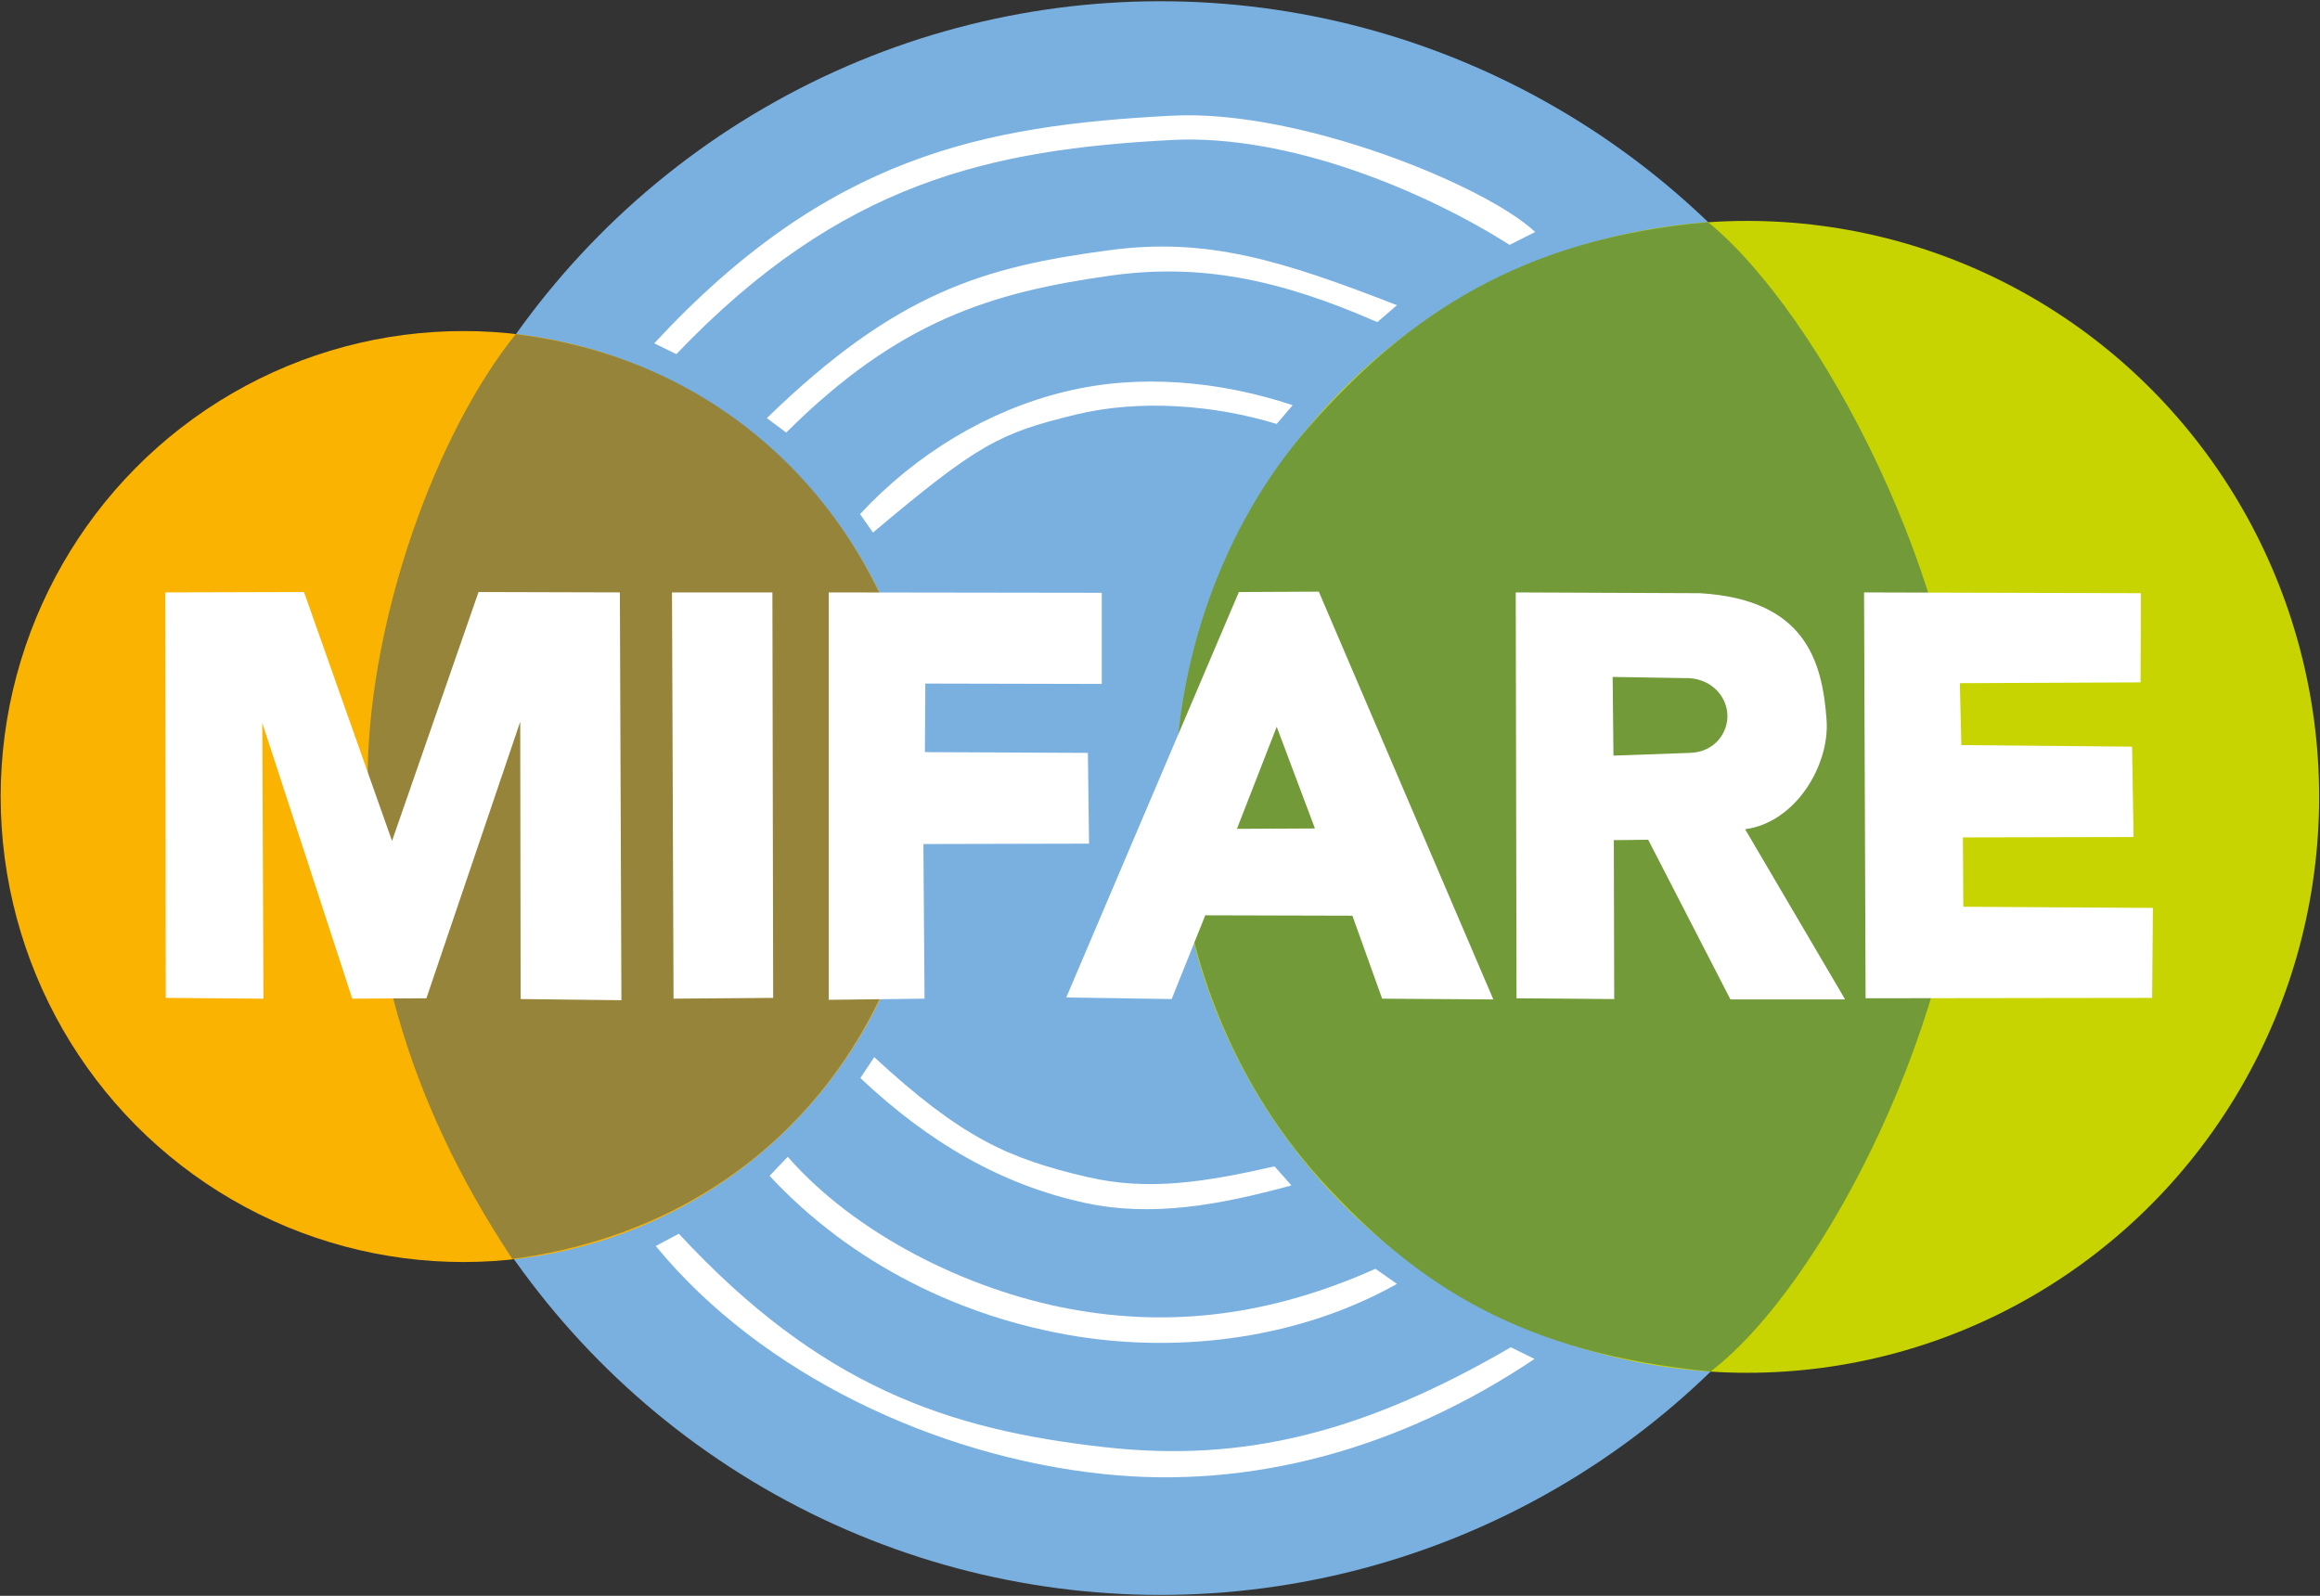
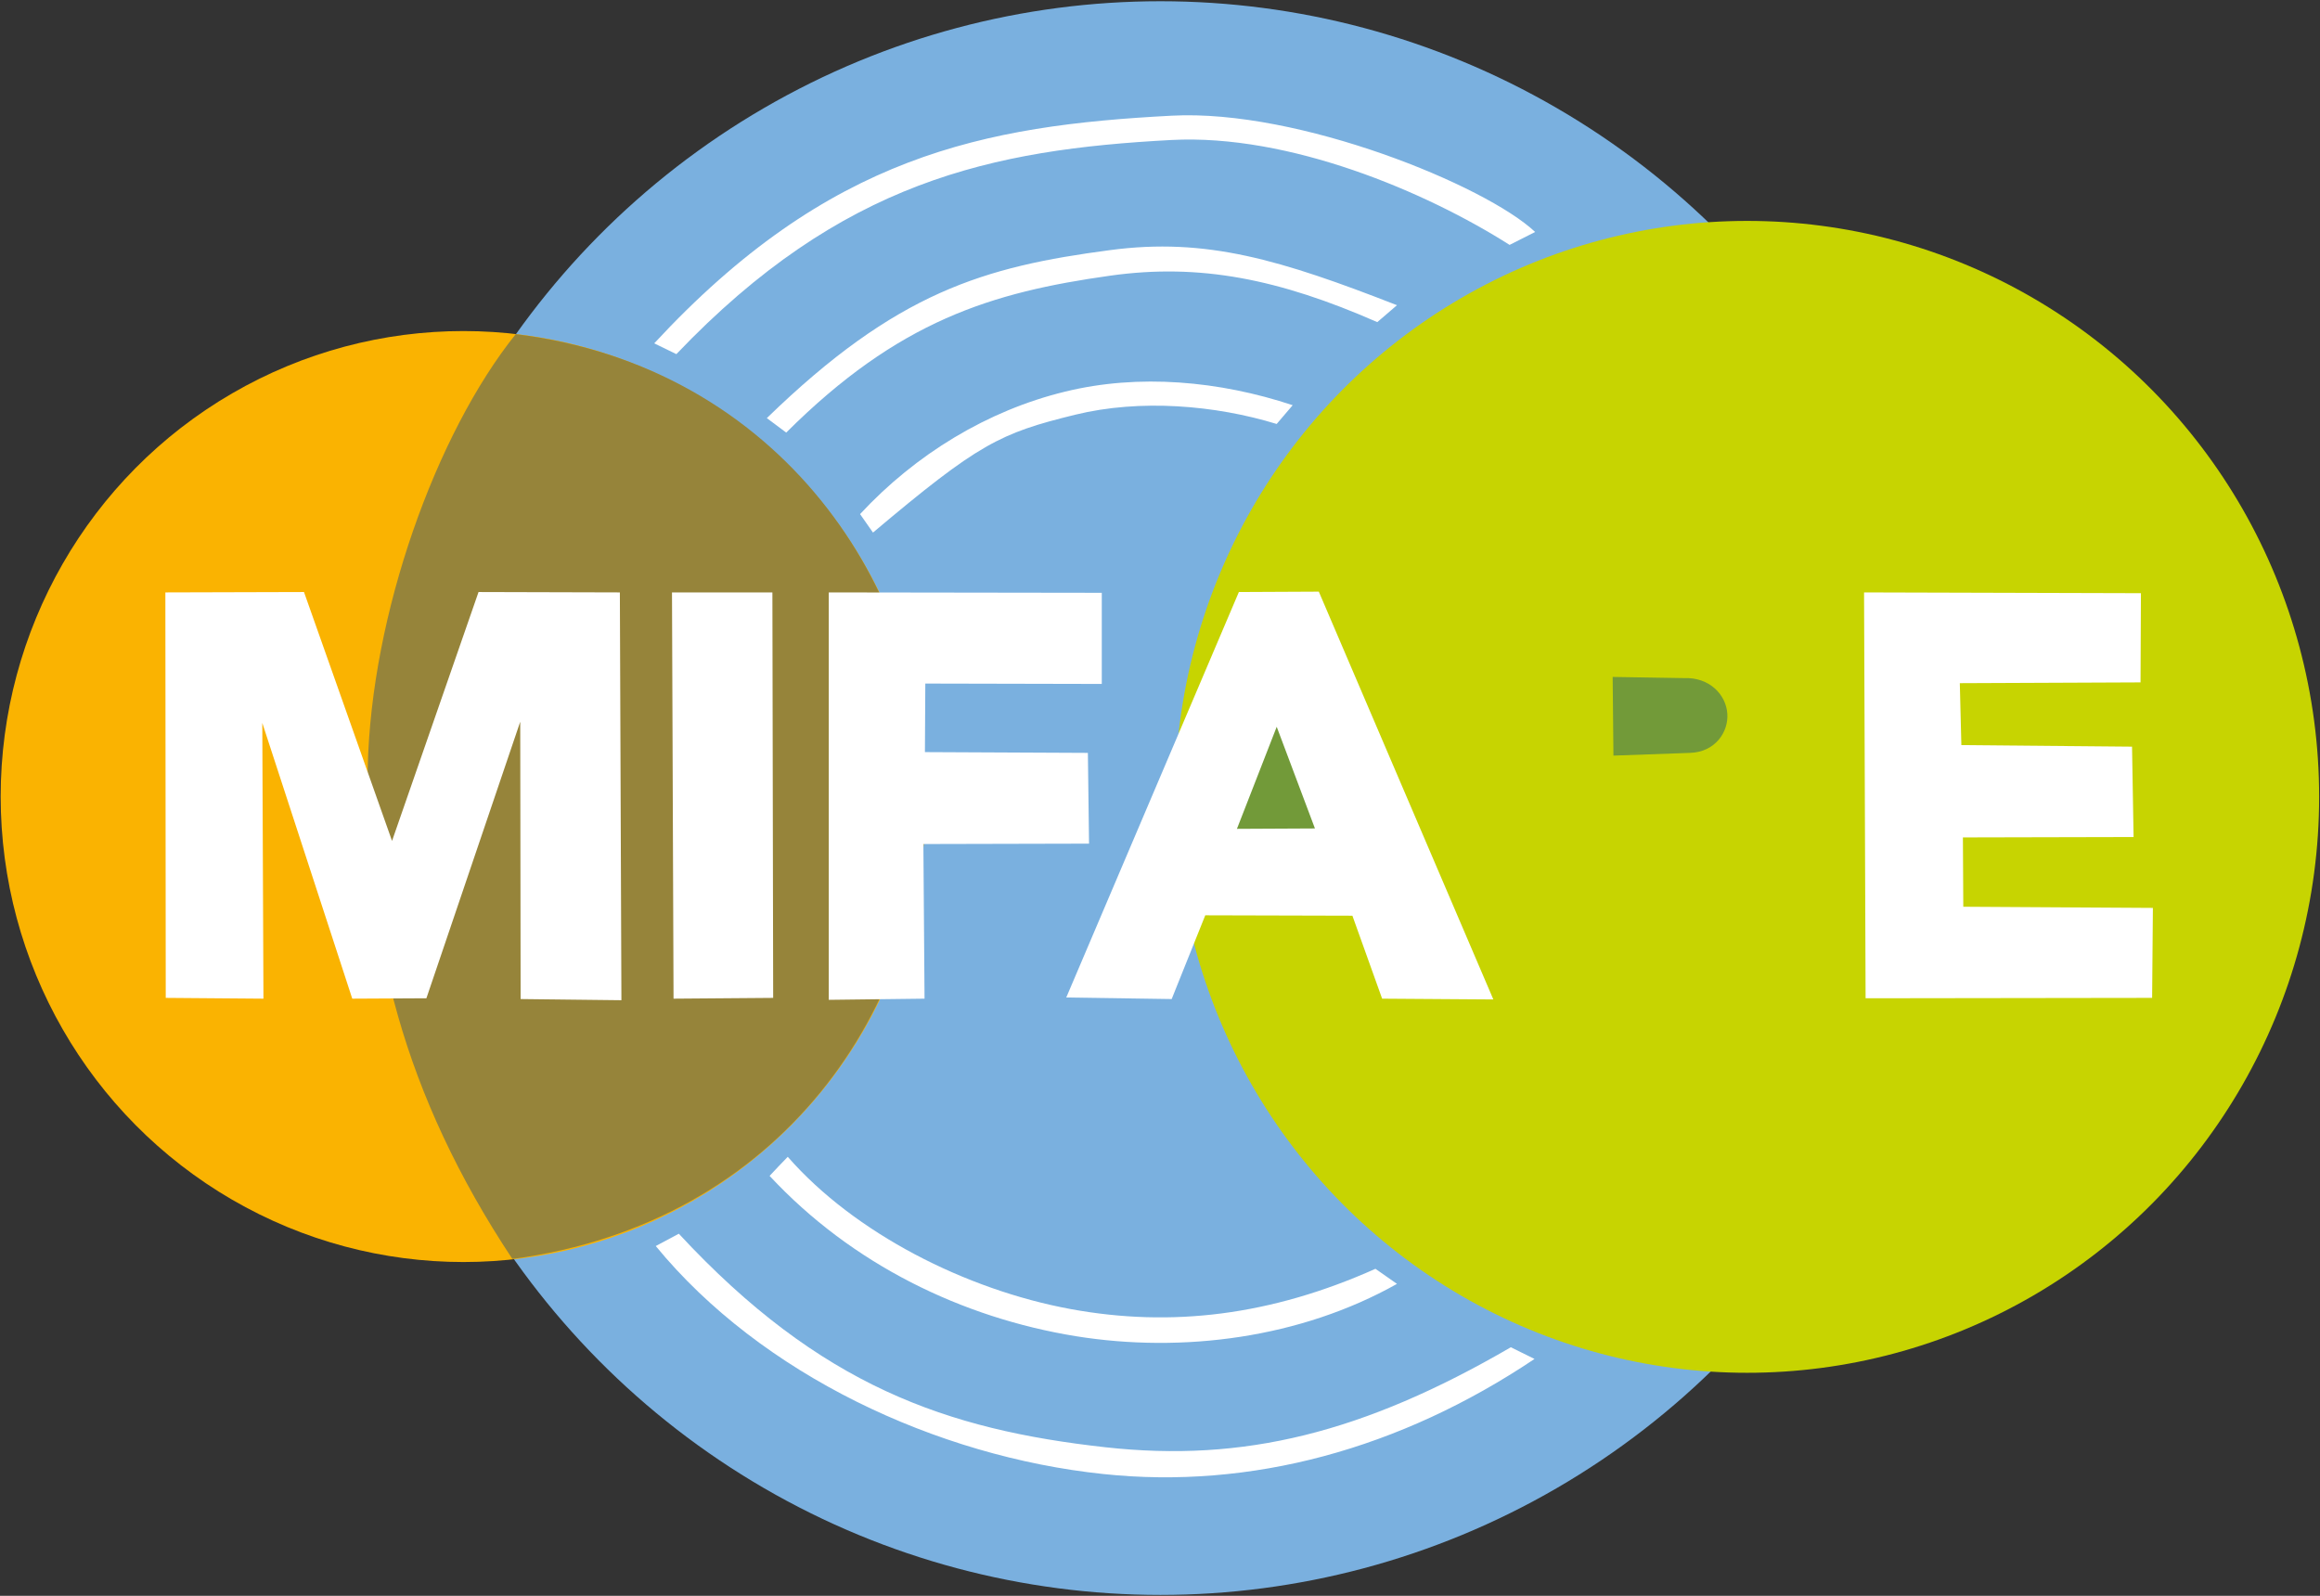
<svg xmlns="http://www.w3.org/2000/svg" xmlns:ns1="http://sodipodi.sourceforge.net/DTD/sodipodi-0.dtd" xmlns:ns2="http://www.inkscape.org/namespaces/inkscape" version="1.1" id="svg965" x="0px" y="0px" viewBox="0 0 754 518.7" style="enable-background:new 0 0 754 518.7;" xml:space="preserve">
  <rect x="0" y="0" width="754" height="518.7" fill="#333333" stroke="none" />
  <style type="text/css">
	.st0{fill:#7AB0DF;}
	.st1{fill:#FAB301;}
	.st2{fill:#96843A;}
	.st3{fill:#FFFFFF;}
	.st4{fill:#C7D401;}
	.st5{fill:#729A39;}
</style>
  <ns1:namedview bordercolor="#666666" borderopacity="1.0" fit-margin-bottom="50" fit-margin-left="50" fit-margin-right="50" fit-margin-top="50" id="namedview967" ns2:current-layer="g971" ns2:cx="621.63161" ns2:cy="484.92282" ns2:document-units="in" ns2:object-nodes="false" ns2:object-paths="false" ns2:pagecheckerboard="0" ns2:pageopacity="0.0" ns2:pageshadow="2" ns2:rotation="-1" ns2:snap-intersection-paths="false" ns2:snap-midpoints="true" ns2:snap-smooth-nodes="false" ns2:window-height="986" ns2:window-maximized="1" ns2:window-width="1680" ns2:window-x="0" ns2:window-y="0" ns2:zoom="0.25" lock-margins="true" pagecolor="#ffffff" showgrid="false" units="mm">
	</ns1:namedview>
  <g id="g971" transform="translate(189.52,187.302)" ns2:groupmode="layer" ns2:label="Image">
    <ellipse id="path1885" class="st0" cx="187.6" cy="72.1" rx="257.6" ry="259" />
    <ellipse id="path1460" class="st1" cx="-38.9" cy="71.6" rx="150.4" ry="151.3" />
    <path id="path65864" ns1:nodetypes="cacac" class="st2" d="M-21.9-78.7C-47.9-46.3-68.9,12.5-70,62.1   c-1.2,55.6,11.7,106.5,47,159.8c88-11.6,134.3-82.9,134.4-150.4C111.6,4.4,64.4-68.1-21.9-78.7L-21.9-78.7z" />
-     <path id="path121504" ns1:nodetypes="ccaccac" class="st3" d="M90.1,163.1l4.5-6.8c28.5,26.3,43.6,33,69.4,39   c19.8,4.6,38.3,1.6,60.7-3.5l5.5,6.2c-23.1,6.3-45.1,10.4-67,5.7C136,197.8,112.5,184.2,90.1,163.1L90.1,163.1z" />
    <path id="path1297" ns1:nodetypes="ccaccac" class="st3" d="M30.3-72.2l-7.2-3.5c56.6-61.1,107.1-70.8,168.2-74   c41.3-2.2,102.1,22.7,118.1,37.8l-8.3,4.2c-27.2-17.3-71.6-36.1-109.9-34.1C132.9-138.7,84-128.5,30.3-72.2z" />
    <path id="path4771" ns1:nodetypes="caccacc" class="st3" d="M59.7-51.4c42.2-41,70.6-49.2,111.5-54.6   c31.4-4.2,55.6,3.2,93.3,17.9l-6.4,5.5c-31.9-14-57.7-19.2-86.8-15.1C132.8-92.3,102.5-83.1,66-46.7L59.7-51.4z" />
    <path id="path8359" ns1:nodetypes="ccaccac" class="st3" d="M94.2-14.2c-4.2-6-4.2-6-4.2-6c18.1-19.5,41.5-33.7,66.6-39.8   c24-5.9,50.2-3.5,74,4.4l-5.2,6.1c-19.9-6.1-44.3-8.2-65.5-3C135.4-46.5,128.5-43.1,94.2-14.2L94.2-14.2z" />
    <path id="path9223" ns1:nodetypes="caccacc" class="st3" d="M66.5,188.7c21.7,24.8,57.8,43.2,92,49.5c32.7,6,65,2.1,99-13.1   l7,4.9c-31.3,17.6-69.6,22.6-104.4,17c-36.9-6-72.7-23.3-99.5-52.1C66.5,188.7,60.6,194.8,66.5,188.7L66.5,188.7z" />
    <path id="path11081" ns1:nodetypes="ccaccac" class="st3" d="M23.6,217.7l7.5-4c46,49.6,87.3,63.7,138.6,69.4   c45,5,84-4.7,131.8-32.5l7.7,3.8c-43.7,29.3-92.2,42.5-140.2,37.4C114.9,286.1,57.9,259.5,23.6,217.7L23.6,217.7z" />
    <ellipse id="path2118" class="st4" cx="378.3" cy="71.7" rx="185.9" ry="187.2" />
-     <path id="path135495" ns1:nodetypes="cacacac" class="st5" d="M365.6-115.1c36.7,30,83.2,119,83.2,187.4   c0,68-45.1,157.7-82.4,186.2c-61.1-6-95-27.5-126.7-62.4c-29.7-32.8-47-78-47.3-124.4c-0.2-43.8,15.4-88.2,43.4-120.1   C268-85.1,305.2-109.8,365.6-115.1z" />
    <g id="g1346" transform="matrix(1.255,0,0,1.266,0.139,-0.445)">
      <path id="path32338" class="st3" d="M22.9,4.5l0.4,104.3l25.8-0.2L48.9,4.5L22.9,4.5z" />
-       <path id="path16504" ns1:nodetypes="cccaccccccc" class="st3" d="M241.6,108.7L241.4,4.5l47.7,0.2    c27.1,1.6,31.7,17.2,32.8,32.6c0.8,11.7-8.1,26.3-21.1,28l25.9,43.7l-29.7,0l-21.3-41l-8.9,0.1l0.1,40.8L241.6,108.7z" />
      <path id="path890" class="st3" d="M-108.2,108.6l-0.1-104.1l35.9-0.1l22.8,63.9l22.4-63.9L9.4,4.5l0.4,104.7l-26.1-0.3l-0.1-71.2    l-24.3,71l-19.2,0.1L-83.2,38l0.3,70.8L-108.2,108.6z" />
      <path id="path17564" ns1:nodetypes="ccaccc" class="st5" d="M266.5,26.2l18.4,0.3c6.7-0.3,11,4.3,11.3,9.2    c0.3,4.6-3.1,9.8-9.7,10l-19.8,0.7L266.5,26.2z" />
      <path id="path991" class="st3" d="M63.5,109.1l0-104.6l70.7,0.1l0,23.4l-45.7-0.1l-0.1,17.6l42.2,0.2l0.3,23.3L88,69.1l0.3,39.7    L63.5,109.1z" />
      <path id="path1092" class="st3" d="M125,108.5L169.7,4.4l20.7-0.1L235.6,109l-28.8-0.2l-7.7-21.3L161,87.4l-8.7,21.5L125,108.5z" />
-       <path id="path16146" ns1:nodetypes="cccc" class="st5" d="M169.2,65.2l20.2-0.1L179.5,39L169.2,65.2z" />
+       <path id="path16146" ns1:nodetypes="cccc" class="st5" d="M169.2,65.2l20.2-0.1L179.5,39z" />
      <path id="path1853" class="st3" d="M332,108.7L331.6,4.5l71.7,0.2l-0.1,22.9l-46.8,0.2l0.4,15.9l44.2,0.4l0.4,23.2l-44.2,0.1    l0.1,17.8l49.1,0.3l-0.2,23.1L332,108.7z" />
    </g>
  </g>
</svg>